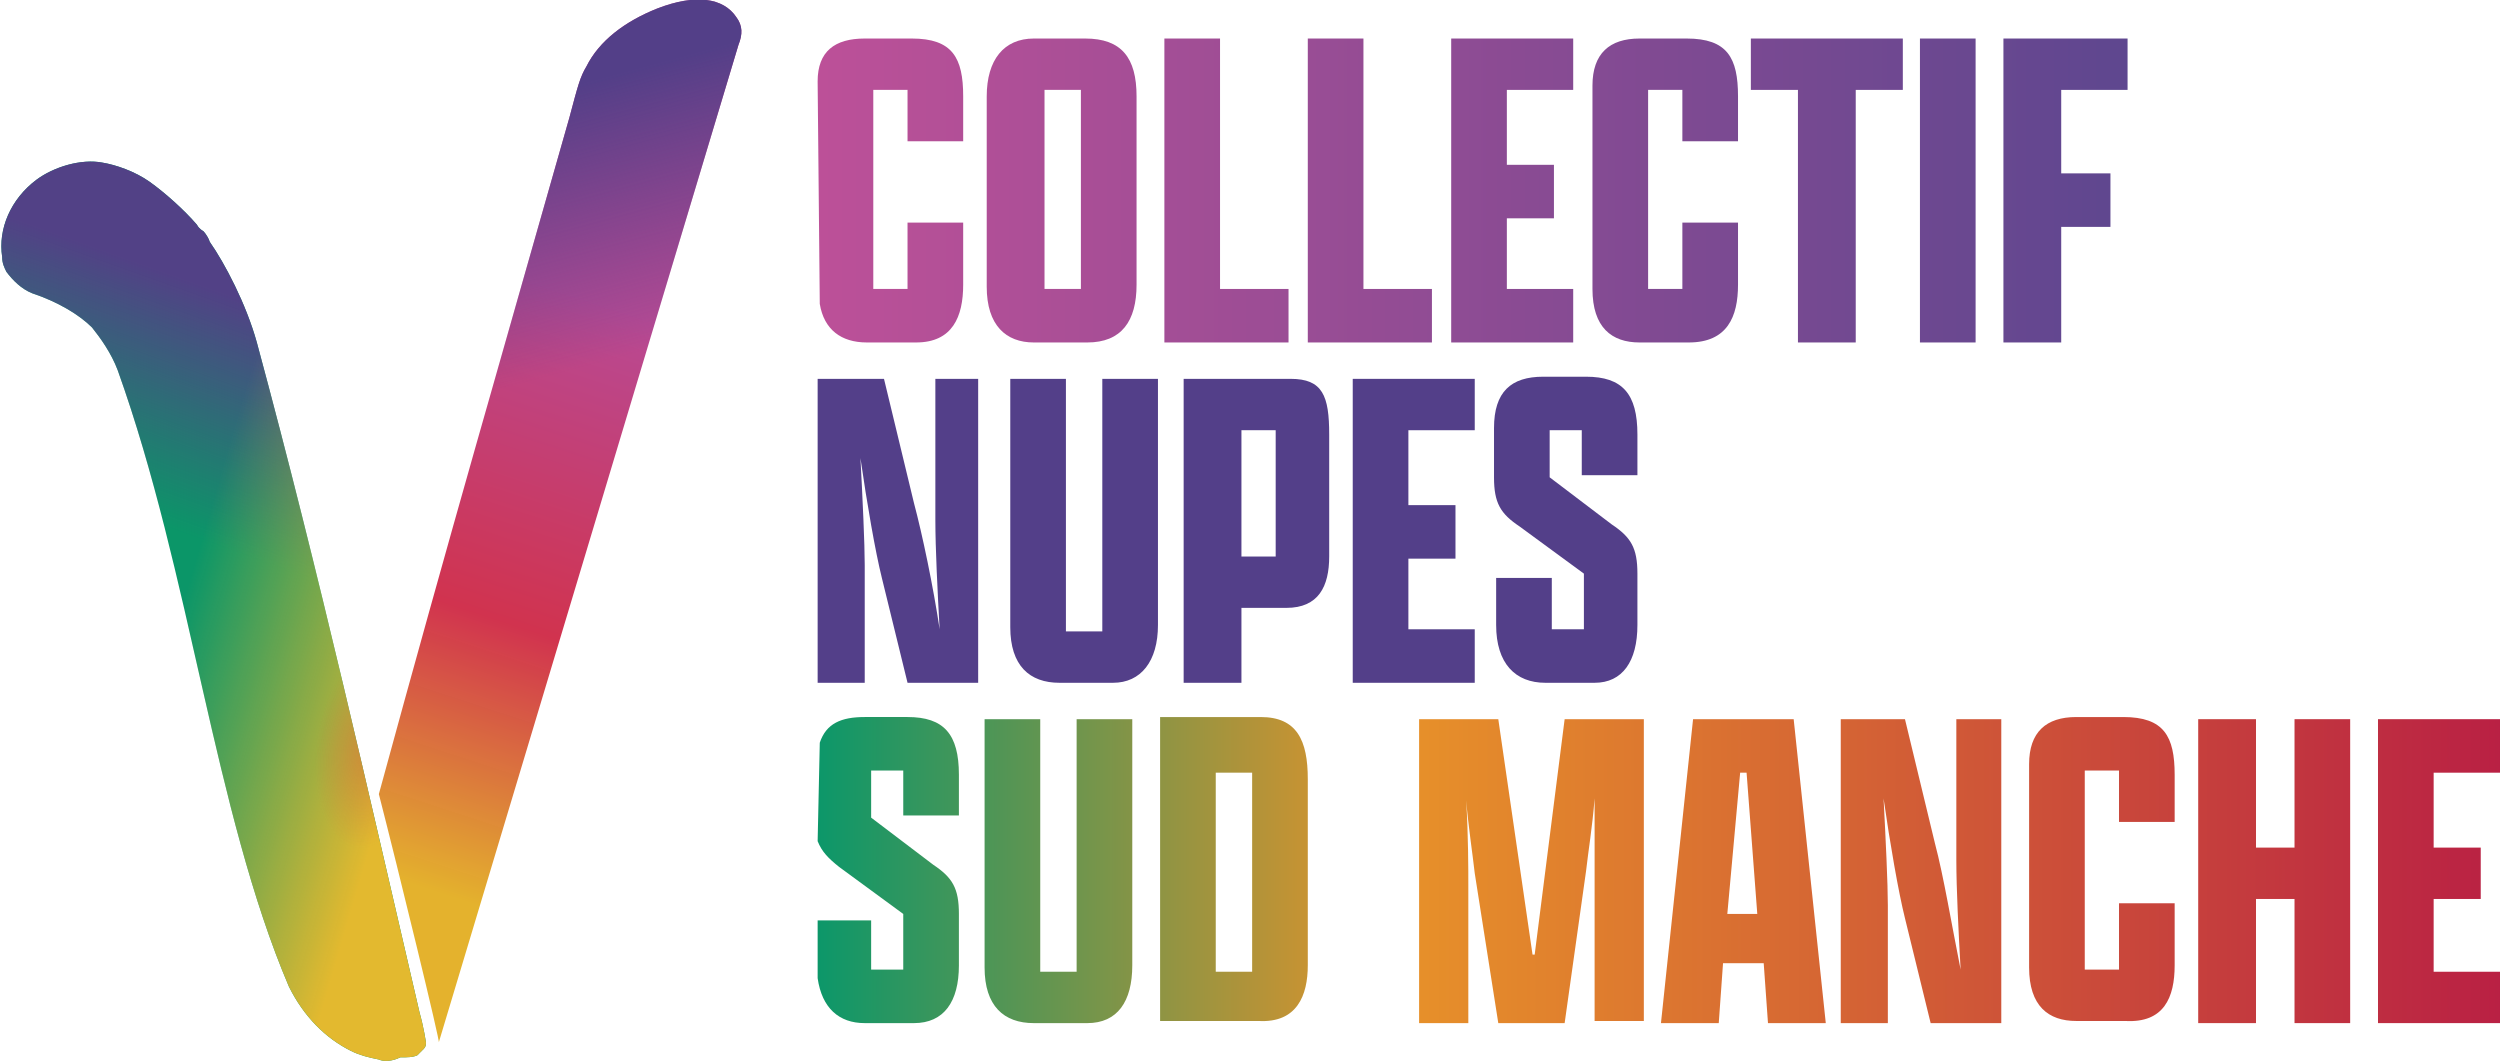
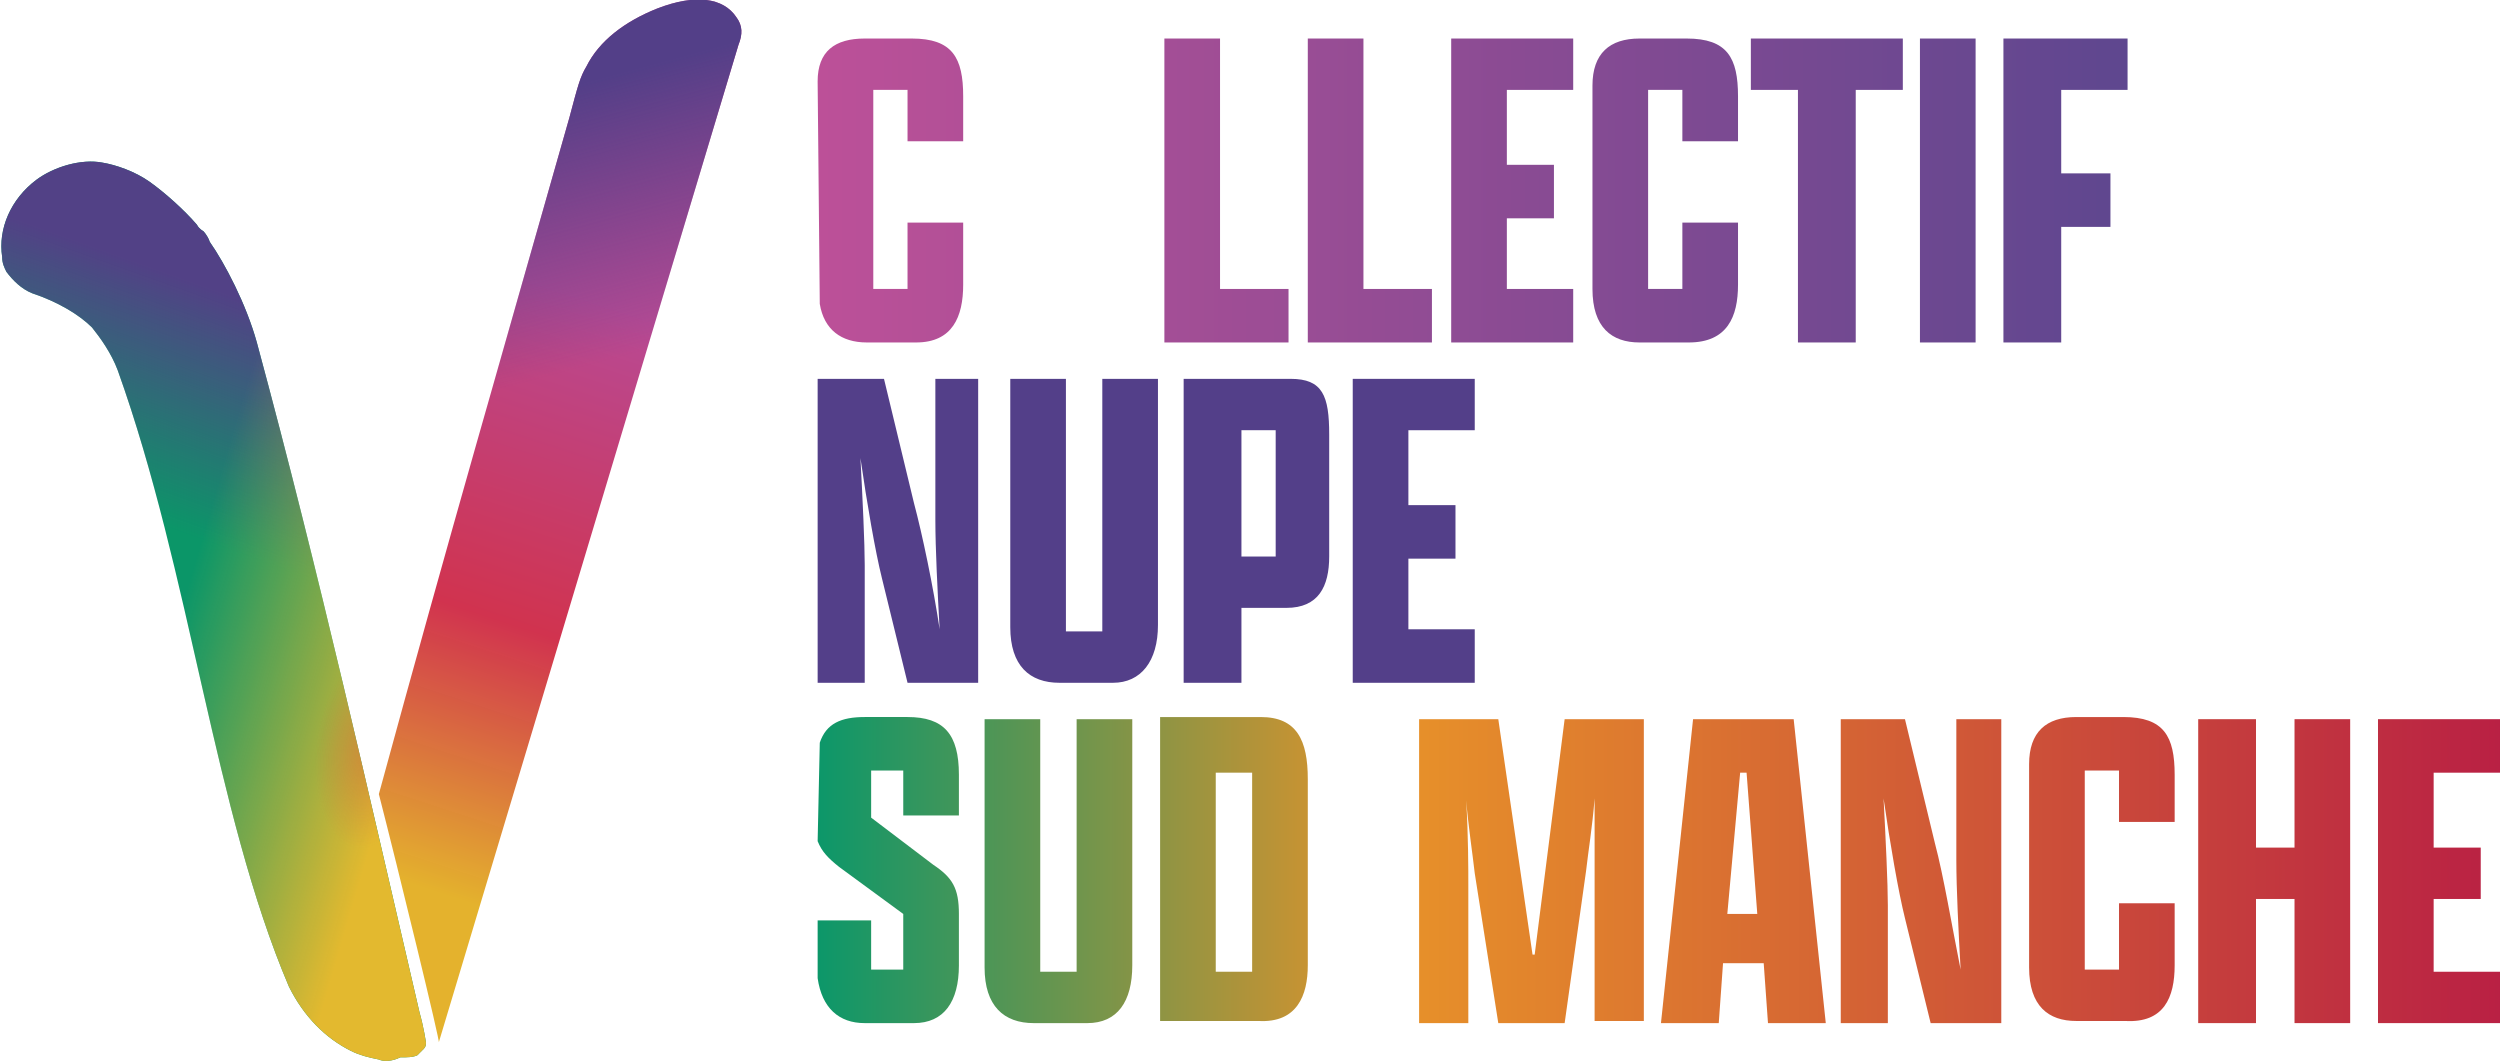
<svg xmlns="http://www.w3.org/2000/svg" version="1.0" x="0px" y="0px" width="116.8px" height="49.6px" viewBox="0 0 116.8 49.6" enable-background="new 0 0 116.8 49.6" xml:space="preserve">
  <g>
    <g>
      <g>
        <g>
          <path fill="#0B9668" d="M17.7,49.5c-0.5-0.1-0.9-0.2-1.3-0.4c-1.2-0.6-2.2-1.6-2.9-3c-3.5-8.2-4.6-19.3-8-28.8      c-0.3-0.8-0.8-1.5-1.2-2c-0.6-0.6-1.6-1.2-2.8-1.6c-0.5-0.2-0.9-0.6-1.2-1c-0.1-0.2-0.2-0.4-0.2-0.7c-0.2-1.3,0.4-2.7,1.6-3.6      c0.8-0.6,2.1-1,3.1-0.8c0.6,0.1,1.5,0.4,2.2,0.9c0.7,0.5,1.6,1.3,2.2,2c0.1,0.2,0.3,0.3,0.3,0.3c0,0,0.2,0.2,0.3,0.5      c0.7,1,1.7,2.9,2.2,4.7c3,11.1,5.2,21,7.6,31.3c0.2,0.7,0.3,1.4,0.3,1.4c0,0.1,0,0.2-0.1,0.3c-0.1,0.1-0.2,0.2-0.3,0.3      c-0.2,0.1-0.5,0.1-0.8,0.1C18.3,49.6,17.9,49.6,17.7,49.5z" />
          <linearGradient id="SVGID_1_" gradientUnits="userSpaceOnUse" x1="15.1" y1="55.413" x2="11.339" y2="44.866" gradientTransform="matrix(1 0 0 -1 0 70.762)">
            <stop offset="0" style="stop-color:#524186" />
            <stop offset="1" style="stop-color:#524186;stop-opacity:0" />
          </linearGradient>
          <path fill="url(#SVGID_1_)" d="M17.7,49.5c-0.5-0.1-0.9-0.2-1.3-0.4c-1.2-0.6-2.2-1.6-2.9-3c-3.5-8.2-4.6-19.3-8-28.8      c-0.3-0.8-0.8-1.5-1.2-2c-0.6-0.6-1.6-1.2-2.8-1.6c-0.5-0.2-0.9-0.6-1.2-1c-0.1-0.2-0.2-0.4-0.2-0.7c-0.2-1.3,0.4-2.7,1.6-3.6      c0.8-0.6,2.1-1,3.1-0.8c0.6,0.1,1.5,0.4,2.2,0.9c0.7,0.5,1.6,1.3,2.2,2c0.1,0.2,0.3,0.3,0.3,0.3c0,0,0.2,0.2,0.3,0.5      c0.7,1,1.7,2.9,2.2,4.7c3,11.1,5.2,21,7.6,31.3c0.2,0.7,0.3,1.4,0.3,1.4c0,0.1,0,0.2-0.1,0.3c-0.1,0.1-0.2,0.2-0.3,0.3      c-0.2,0.1-0.5,0.1-0.8,0.1C18.3,49.6,17.9,49.6,17.7,49.5z" />
          <linearGradient id="SVGID_00000090290575737126327970000002928792564378681020_" gradientUnits="userSpaceOnUse" x1="19.804" y1="39.667" x2="8.647" y2="42.945" gradientTransform="matrix(1 0 0 -1 0 70.762)">
            <stop offset="0" style="stop-color:#E3B92F" />
            <stop offset="1" style="stop-color:#E3B92F;stop-opacity:0" />
          </linearGradient>
          <path fill="url(#SVGID_00000090290575737126327970000002928792564378681020_)" d="M17.7,49.5c-0.5-0.1-0.9-0.2-1.3-0.4      c-1.2-0.6-2.2-1.6-2.9-3c-3.5-8.2-4.6-19.3-8-28.8c-0.3-0.8-0.8-1.5-1.2-2c-0.6-0.6-1.6-1.2-2.8-1.6c-0.5-0.2-0.9-0.6-1.2-1      c-0.1-0.2-0.2-0.4-0.2-0.7c-0.2-1.3,0.4-2.7,1.6-3.6c0.8-0.6,2.1-1,3.1-0.8c0.6,0.1,1.5,0.4,2.2,0.9c0.7,0.5,1.6,1.3,2.2,2      c0.1,0.2,0.3,0.3,0.3,0.3c0,0,0.2,0.2,0.3,0.5c0.7,1,1.7,2.9,2.2,4.7c3,11.1,5.2,21,7.6,31.3c0.2,0.7,0.3,1.4,0.3,1.4      c0,0.1,0,0.2-0.1,0.3c-0.1,0.1-0.2,0.2-0.3,0.3c-0.2,0.1-0.5,0.1-0.8,0.1C18.3,49.6,17.9,49.6,17.7,49.5z" />
          <radialGradient id="SVGID_00000063603226858267474950000009252772786286840455_" cx="-234.881" cy="452.143" r="4.259848e-02" gradientTransform="matrix(-56.723 -6.413 -12.122 107.222 -7825.05 -49951.137)" gradientUnits="userSpaceOnUse">
            <stop offset="0" style="stop-color:#D6503D;stop-opacity:0.74" />
            <stop offset="1.000000e-04" style="stop-color:#D6503D;stop-opacity:0.41" />
            <stop offset="1" style="stop-color:#D6503D;stop-opacity:0" />
          </radialGradient>
          <path fill="url(#SVGID_00000063603226858267474950000009252772786286840455_)" d="M17.7,49.5c-0.5-0.1-0.9-0.2-1.3-0.4      c-1.2-0.6-2.2-1.6-2.9-3c-3.5-8.2-4.6-19.3-8-28.8c-0.3-0.8-0.8-1.5-1.2-2c-0.6-0.6-1.6-1.2-2.8-1.6c-0.5-0.2-0.9-0.6-1.2-1      c-0.1-0.2-0.2-0.4-0.2-0.7c-0.2-1.3,0.4-2.7,1.6-3.6c0.8-0.6,2.1-1,3.1-0.8c0.6,0.1,1.5,0.4,2.2,0.9c0.7,0.5,1.6,1.3,2.2,2      c0.1,0.2,0.3,0.3,0.3,0.3c0,0,0.2,0.2,0.3,0.5c0.7,1,1.7,2.9,2.2,4.7c3,11.1,5.2,21,7.6,31.3c0.2,0.7,0.3,1.4,0.3,1.4      c0,0.1,0,0.2-0.1,0.3c-0.1,0.1-0.2,0.2-0.3,0.3c-0.2,0.1-0.5,0.1-0.8,0.1C18.3,49.6,17.9,49.6,17.7,49.5z" />
          <linearGradient id="SVGID_00000181060860035250984940000013763933132652005053_" gradientUnits="userSpaceOnUse" x1="18.943" y1="29.544" x2="32.453" y2="70.852" gradientTransform="matrix(1 0 0 -1 0 70.762)">
            <stop offset="0" style="stop-color:#E4B22D" />
            <stop offset="0.299" style="stop-color:#D02F4B;stop-opacity:0.98" />
            <stop offset="0.656" style="stop-color:#B74692;stop-opacity:0.98" />
          </linearGradient>
          <path fill="url(#SVGID_00000181060860035250984940000013763933132652005053_)" d="M17.7,37.1C21,25,23.5,16.4,26.6,5.5      C27,4,27.1,3.6,27.4,3.1C28,1.9,29.2,1,30.7,0.4c1.8-0.7,3.1-0.5,3.7,0.4c0.3,0.4,0.3,0.8,0.1,1.3l-14,46.6      C20.6,48.8,18.6,40.6,17.7,37.1z" />
          <linearGradient id="SVGID_00000037658204530667480380000017336603611425957791_" gradientUnits="userSpaceOnUse" x1="22.233" y1="65.529" x2="25.574" y2="53.154" gradientTransform="matrix(1 0 0 -1 0 70.762)">
            <stop offset="0" style="stop-color:#533F88" />
            <stop offset="1" style="stop-color:#533F88;stop-opacity:0" />
          </linearGradient>
          <path fill="url(#SVGID_00000037658204530667480380000017336603611425957791_)" d="M17.7,37.1C21,25,23.5,16.4,26.6,5.5      C27,4,27.1,3.6,27.4,3.1C28,1.9,29.2,1,30.7,0.4c1.8-0.7,3.1-0.5,3.7,0.4c0.3,0.4,0.3,0.8,0.1,1.3l-14,46.6      C20.6,48.8,18.6,40.6,17.7,37.1z" />
        </g>
        <g>
          <g>
            <linearGradient id="SVGID_00000158730870234104794190000016655920991243453081_" gradientUnits="userSpaceOnUse" x1="38.206" y1="8.88" x2="99.423" y2="8.88">
              <stop offset="0" style="stop-color:#BB4D96;stop-opacity:0.98" />
              <stop offset="1" style="stop-color:#5B438D;stop-opacity:0.98" />
            </linearGradient>
            <polygon fill="url(#SVGID_00000158730870234104794190000016655920991243453081_)" points="93.6,1.8 93.6,16 96.3,16 96.3,10.6        98.6,10.6 98.6,8.1 96.3,8.1 96.3,4.2 99.4,4.2 99.4,1.8      " />
            <linearGradient id="SVGID_00000087393378060707238060000006118199982476048784_" gradientUnits="userSpaceOnUse" x1="38.206" y1="8.88" x2="99.423" y2="8.88">
              <stop offset="0" style="stop-color:#BB4D96;stop-opacity:0.98" />
              <stop offset="1" style="stop-color:#5B438D;stop-opacity:0.98" />
            </linearGradient>
            <rect x="89.7" y="1.8" fill="url(#SVGID_00000087393378060707238060000006118199982476048784_)" width="2.6" height="14.2" />
            <linearGradient id="SVGID_00000146474839042748661780000001763051790938750089_" gradientUnits="userSpaceOnUse" x1="38.206" y1="8.88" x2="99.423" y2="8.88">
              <stop offset="0" style="stop-color:#BB4D96;stop-opacity:0.98" />
              <stop offset="1" style="stop-color:#5B438D;stop-opacity:0.98" />
            </linearGradient>
            <polygon fill="url(#SVGID_00000146474839042748661780000001763051790938750089_)" points="63.7,13.5 63.7,1.8 61.1,1.8        61.1,16 66.9,16 66.9,13.5      " />
            <linearGradient id="SVGID_00000071541120813112577100000007462967592568696730_" gradientUnits="userSpaceOnUse" x1="38.206" y1="8.88" x2="99.423" y2="8.88">
              <stop offset="0" style="stop-color:#BB4D96;stop-opacity:0.98" />
              <stop offset="1" style="stop-color:#5B438D;stop-opacity:0.98" />
            </linearGradient>
-             <path fill="url(#SVGID_00000071541120813112577100000007462967592568696730_)" d="M53.1,13.3V4.5c0-1.8-0.7-2.7-2.4-2.7h-2.4       c-1.4,0-2.2,1-2.2,2.7v8.9c0,1.8,0.9,2.6,2.2,2.6h2.5C52.4,16,53.1,15,53.1,13.3z M50.5,13.5h-1.7V4.2h1.7V13.5z" />
            <linearGradient id="SVGID_00000078017114490468356690000005879658020274658183_" gradientUnits="userSpaceOnUse" x1="38.206" y1="8.88" x2="99.423" y2="8.88">
              <stop offset="0" style="stop-color:#BB4D96;stop-opacity:0.98" />
              <stop offset="1" style="stop-color:#5B438D;stop-opacity:0.98" />
            </linearGradient>
            <path fill="url(#SVGID_00000078017114490468356690000005879658020274658183_)" d="M45,13.3v-2.9h-2.6v3.1h-1.6V4.2h1.6v2.4H45       V4.5c0-1.8-0.5-2.7-2.4-2.7h-2.2c-1.4,0-2.2,0.6-2.2,2l0.1,10.4c0.2,1.2,1,1.8,2.2,1.8h2.3C44.5,16,45,14.8,45,13.3z" />
            <linearGradient id="SVGID_00000029017846534481938550000011366261663592972733_" gradientUnits="userSpaceOnUse" x1="38.206" y1="8.88" x2="99.423" y2="8.88">
              <stop offset="0" style="stop-color:#BB4D96;stop-opacity:0.98" />
              <stop offset="1" style="stop-color:#5B438D;stop-opacity:0.98" />
            </linearGradient>
            <polygon fill="url(#SVGID_00000029017846534481938550000011366261663592972733_)" points="88.9,4.2 88.9,1.8 81.8,1.8        81.8,4.2 84,4.2 84,16 86.7,16 86.7,4.2      " />
            <linearGradient id="SVGID_00000116954030573644252360000000190418425798808241_" gradientUnits="userSpaceOnUse" x1="38.206" y1="8.88" x2="99.423" y2="8.88">
              <stop offset="0" style="stop-color:#BB4D96;stop-opacity:0.98" />
              <stop offset="1" style="stop-color:#5B438D;stop-opacity:0.98" />
            </linearGradient>
            <polygon fill="url(#SVGID_00000116954030573644252360000000190418425798808241_)" points="57,13.5 57,1.8 54.4,1.8 54.4,16        60.2,16 60.2,13.5      " />
            <linearGradient id="SVGID_00000070836167934656868730000012438520049429334458_" gradientUnits="userSpaceOnUse" x1="38.206" y1="8.88" x2="99.423" y2="8.88">
              <stop offset="0" style="stop-color:#BB4D96;stop-opacity:0.98" />
              <stop offset="1" style="stop-color:#5B438D;stop-opacity:0.98" />
            </linearGradient>
            <path fill="url(#SVGID_00000070836167934656868730000012438520049429334458_)" d="M81.2,13.3v-2.9h-2.6v3.1H77V4.2h1.6v2.4h2.6       V4.5c0-1.8-0.5-2.7-2.4-2.7h-2.2c-1.4,0-2.2,0.7-2.2,2.2v9.5c0,1.8,0.9,2.5,2.2,2.5h2.3C80.7,16,81.2,14.8,81.2,13.3z" />
            <linearGradient id="SVGID_00000092426929391724608210000005504895453236195245_" gradientUnits="userSpaceOnUse" x1="38.206" y1="8.88" x2="99.423" y2="8.88">
              <stop offset="0" style="stop-color:#BB4D96;stop-opacity:0.98" />
              <stop offset="1" style="stop-color:#5B438D;stop-opacity:0.98" />
            </linearGradient>
            <polygon fill="url(#SVGID_00000092426929391724608210000005504895453236195245_)" points="70.4,13.5 70.4,10.2 72.6,10.2        72.6,7.7 70.4,7.7 70.4,4.2 73.5,4.2 73.5,1.8 67.8,1.8 67.8,16 73.5,16 73.5,13.5      " />
          </g>
          <g>
            <path fill="#503B87" fill-opacity="0.98" d="M43.7,17.7v6.6c0,1.3,0.1,3.3,0.2,5.1c-0.3-2-0.8-4.4-1.2-5.9l-1.4-5.8h-3.1       l0,14.2h2.2v-5.5c0-1-0.1-3.1-0.2-5c0.3,2.1,0.7,4.4,1,5.6l1.2,4.9h3.3V17.7H43.7z" />
            <path fill="#503B87" fill-opacity="0.98" d="M54.1,29.2V17.7h-2.6v11.8h-1.7V17.7h-2.6v11.6c0,1.8,0.9,2.6,2.3,2.6h2.5       C53.3,31.9,54.1,30.9,54.1,29.2z" />
            <polygon fill="#503B87" fill-opacity="0.98" points="65.8,29.4 65.8,26.1 68,26.1 68,23.6 65.8,23.6 65.8,20.1 68.9,20.1        68.9,17.7 63.2,17.7 63.2,31.9 68.9,31.9 68.9,29.4      " />
-             <path fill="#503B87" fill-opacity="0.98" d="M76.5,29.2v-2.4c0-1.2-0.3-1.7-1.2-2.3l-2.9-2.2v-2.2h1.5v2.1h2.6v-1.9       c0-1.9-0.7-2.7-2.4-2.7h-2c-1.5,0-2.3,0.7-2.3,2.4v2.3c0,1.2,0.3,1.7,1.2,2.3l3,2.2v2.6h-1.5v-2.4h-2.6v2.2       c0,1.8,0.9,2.7,2.3,2.7h2.3C75.8,31.9,76.5,30.9,76.5,29.2z" />
            <path fill="#503B87" fill-opacity="0.98" d="M60.1,28.4c1.5,0,2-1,2-2.4v-5.7c0-1.8-0.3-2.6-1.8-2.6h-5v14.2H58v-3.5H60.1z        M58,20.1h1.6V26H58V20.1z" />
          </g>
          <g>
            <linearGradient id="SVGID_00000073717554817132378180000002815943796299433601_" gradientUnits="userSpaceOnUse" x1="38.048" y1="40.693" x2="116.783" y2="40.693">
              <stop offset="0" style="stop-color:#069567;stop-opacity:0.98" />
              <stop offset="0.344" style="stop-color:#E79025;stop-opacity:0.98" />
              <stop offset="1" style="stop-color:#B81C40;stop-opacity:0.98" />
            </linearGradient>
            <polygon fill="url(#SVGID_00000073717554817132378180000002815943796299433601_)" points="116.8,36.1 116.8,33.6 111.1,33.6        111.1,47.8 116.8,47.8 116.8,45.4 113.7,45.4 113.7,42 115.9,42 115.9,39.6 113.7,39.6 113.7,36.1      " />
            <linearGradient id="SVGID_00000175287056190828047100000002653598509613404045_" gradientUnits="userSpaceOnUse" x1="38.048" y1="40.693" x2="116.783" y2="40.693">
              <stop offset="0" style="stop-color:#069567;stop-opacity:0.98" />
              <stop offset="0.344" style="stop-color:#E79025;stop-opacity:0.98" />
              <stop offset="1" style="stop-color:#B81C40;stop-opacity:0.98" />
            </linearGradient>
            <path fill="url(#SVGID_00000175287056190828047100000002653598509613404045_)" d="M101.6,45.1v-2.9H99v3.1h-1.6v-9.3H99v2.4       h2.6v-2.2c0-1.8-0.5-2.7-2.4-2.7H97c-1.4,0-2.2,0.7-2.2,2.2v9.5c0,1.8,0.9,2.5,2.2,2.5h2.3C101.1,47.8,101.6,46.6,101.6,45.1z" />
            <linearGradient id="SVGID_00000068640047097924500420000003375209520107155358_" gradientUnits="userSpaceOnUse" x1="38.048" y1="40.693" x2="116.783" y2="40.693">
              <stop offset="0" style="stop-color:#069567;stop-opacity:0.98" />
              <stop offset="0.344" style="stop-color:#E79025;stop-opacity:0.98" />
              <stop offset="1" style="stop-color:#B81C40;stop-opacity:0.98" />
            </linearGradient>
            <path fill="url(#SVGID_00000068640047097924500420000003375209520107155358_)" d="M61.1,45.1v-8.7c0-1.8-0.5-2.9-2.2-2.9h-4.7       v14.2h4.6C60.6,47.8,61.1,46.5,61.1,45.1z M58.5,45.4h-1.7v-9.3h1.7V45.4z" />
            <linearGradient id="SVGID_00000129887586145025257860000006376668153573796227_" gradientUnits="userSpaceOnUse" x1="38.048" y1="40.693" x2="116.783" y2="40.693">
              <stop offset="0" style="stop-color:#069567;stop-opacity:0.98" />
              <stop offset="0.344" style="stop-color:#E79025;stop-opacity:0.98" />
              <stop offset="1" style="stop-color:#B81C40;stop-opacity:0.98" />
            </linearGradient>
            <path fill="url(#SVGID_00000129887586145025257860000006376668153573796227_)" d="M52.9,45.1V33.6h-2.6v11.8h-1.7V33.6h-2.6       v11.6c0,1.8,0.9,2.6,2.3,2.6h2.5C52.2,47.8,52.9,46.8,52.9,45.1z" />
            <linearGradient id="SVGID_00000060018049427193768920000009223784284392075175_" gradientUnits="userSpaceOnUse" x1="38.048" y1="40.693" x2="116.783" y2="40.693">
              <stop offset="0" style="stop-color:#069567;stop-opacity:0.98" />
              <stop offset="0.344" style="stop-color:#E79025;stop-opacity:0.98" />
              <stop offset="1" style="stop-color:#B81C40;stop-opacity:0.98" />
            </linearGradient>
            <path fill="url(#SVGID_00000060018049427193768920000009223784284392075175_)" d="M44.8,45.1v-2.4c0-1.2-0.3-1.7-1.2-2.3       l-2.9-2.2v-2.2h1.5v2.1h2.6v-1.9c0-1.9-0.7-2.7-2.4-2.7h-2c-1.1,0-1.8,0.3-2.1,1.2l-0.1,4.6c0.2,0.5,0.5,0.8,1,1.2l3,2.2v2.6       h-1.5V43h-2.5l0,2.7c0.2,1.4,1,2.1,2.2,2.1h2.3C44.1,47.8,44.8,46.8,44.8,45.1z" />
            <linearGradient id="SVGID_00000148659470010559751040000003562939118897141404_" gradientUnits="userSpaceOnUse" x1="38.048" y1="40.693" x2="116.783" y2="40.693">
              <stop offset="0" style="stop-color:#069567;stop-opacity:0.98" />
              <stop offset="0.344" style="stop-color:#E79025;stop-opacity:0.98" />
              <stop offset="1" style="stop-color:#B81C40;stop-opacity:0.98" />
            </linearGradient>
            <path fill="url(#SVGID_00000148659470010559751040000003562939118897141404_)" d="M91.4,33.6v6.6c0,1.3,0.1,3.3,0.2,5.1       c-0.4-2-0.8-4.4-1.2-5.9l-1.4-5.8H86v14.2h2.2v-5.5c0-1-0.1-3.1-0.2-5c0.3,2.1,0.7,4.4,1,5.6l1.2,4.9h3.3V33.6H91.4z" />
            <linearGradient id="SVGID_00000068657369856114650770000000796988578753581710_" gradientUnits="userSpaceOnUse" x1="38.048" y1="40.693" x2="116.783" y2="40.693">
              <stop offset="0" style="stop-color:#069567;stop-opacity:0.98" />
              <stop offset="0.344" style="stop-color:#E79025;stop-opacity:0.98" />
              <stop offset="1" style="stop-color:#B81C40;stop-opacity:0.98" />
            </linearGradient>
            <path fill="url(#SVGID_00000068657369856114650770000000796988578753581710_)" d="M73.1,33.6l-1.4,11h-0.1l-1.6-11h-3.7v14.2       h2.3v-6.5c0-0.6,0-2.3-0.1-3.9c0.1,1.2,0.3,2.5,0.4,3.4l1.1,7h3.1l1-7.1c0.1-0.9,0.3-2.1,0.4-3.4c0,1.6,0,3.2,0,3.9v6.5h2.3       V33.6H73.1z" />
            <linearGradient id="SVGID_00000170999598961610170390000003681232228818407299_" gradientUnits="userSpaceOnUse" x1="38.048" y1="40.693" x2="116.783" y2="40.693">
              <stop offset="0" style="stop-color:#069567;stop-opacity:0.98" />
              <stop offset="0.344" style="stop-color:#E79025;stop-opacity:0.98" />
              <stop offset="1" style="stop-color:#B81C40;stop-opacity:0.98" />
            </linearGradient>
            <polygon fill="url(#SVGID_00000170999598961610170390000003681232228818407299_)" points="107.2,33.6 107.2,39.6 105.4,39.6        105.4,33.6 102.7,33.6 102.7,47.8 105.4,47.8 105.4,42 107.2,42 107.2,47.8 109.8,47.8 109.8,33.6      " />
            <linearGradient id="SVGID_00000127760632450716343020000011793466269961299093_" gradientUnits="userSpaceOnUse" x1="38.048" y1="40.693" x2="116.783" y2="40.693">
              <stop offset="0" style="stop-color:#069567;stop-opacity:0.98" />
              <stop offset="0.344" style="stop-color:#E79025;stop-opacity:0.98" />
              <stop offset="1" style="stop-color:#B81C40;stop-opacity:0.98" />
            </linearGradient>
            <path fill="url(#SVGID_00000127760632450716343020000011793466269961299093_)" d="M79.1,33.6l-1.5,14.2h2.7l0.2-2.8h1.9       l0.2,2.8h2.7l-1.5-14.2H79.1z M80.7,42.7l0.6-6.6h0.3l0.5,6.6H80.7z" />
          </g>
        </g>
      </g>
    </g>
  </g>
  <g>
</g>
  <g>
</g>
  <g>
</g>
  <g>
</g>
  <g>
</g>
  <g>
</g>
</svg>